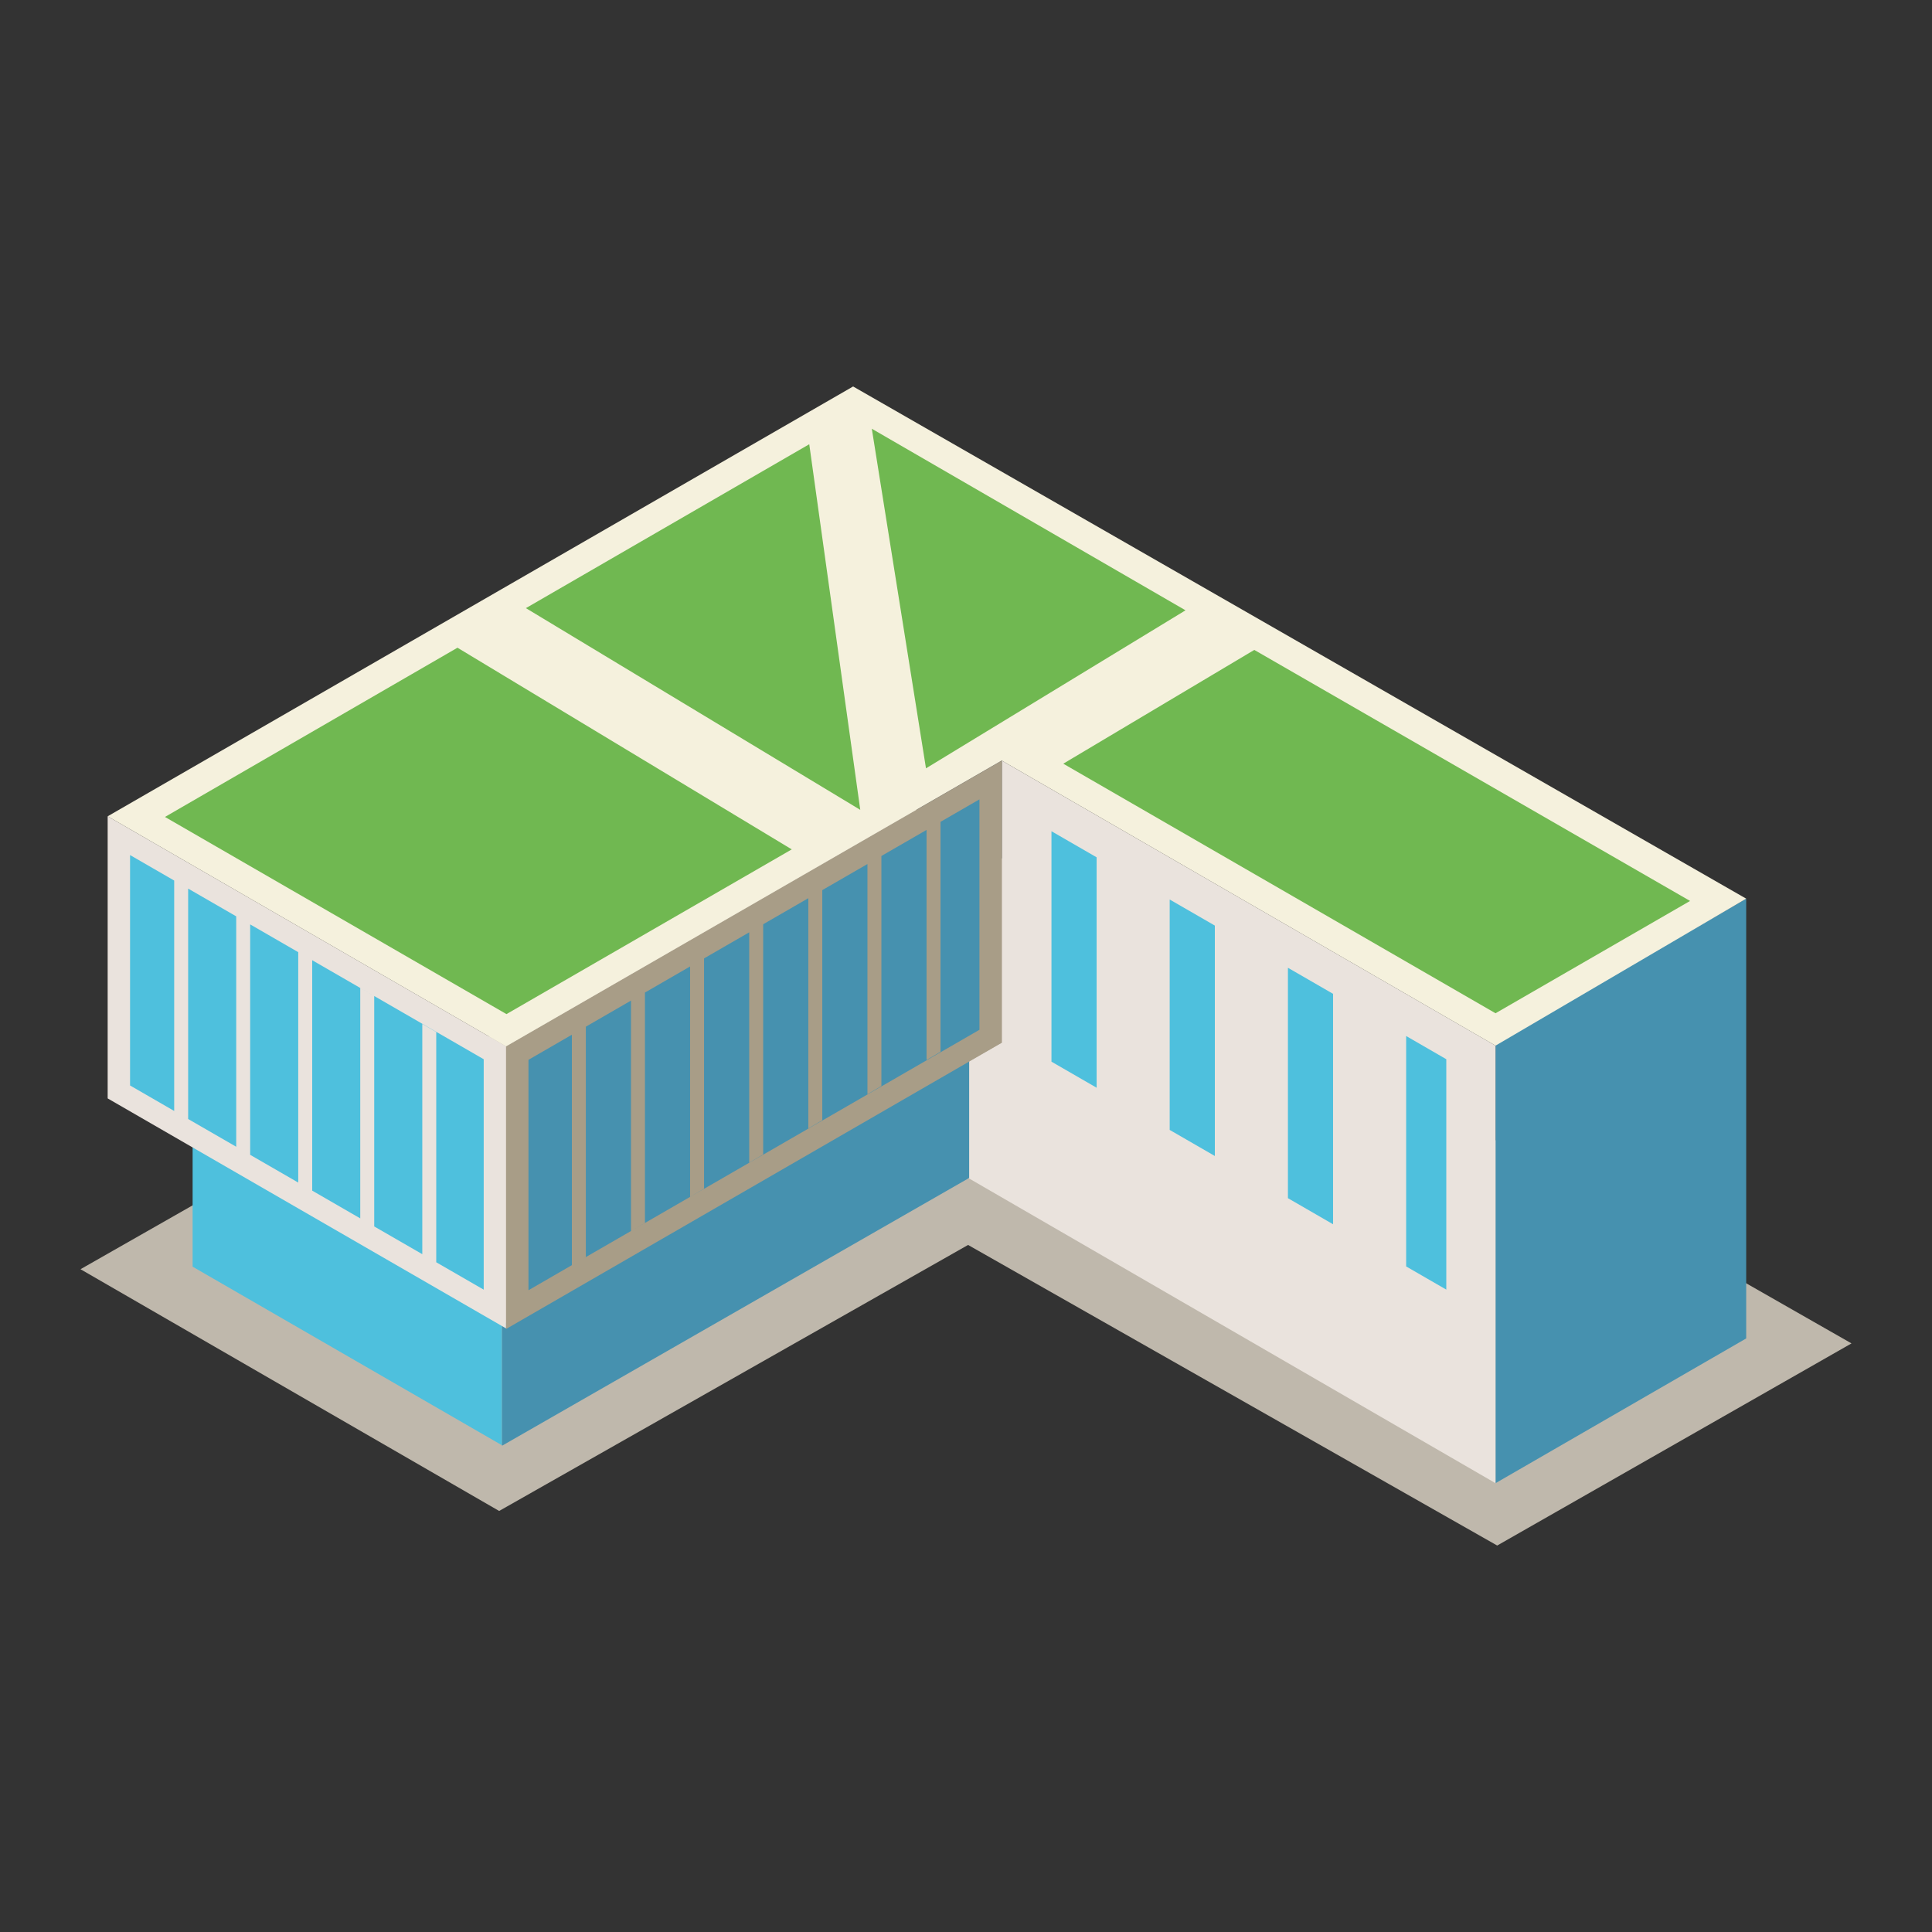
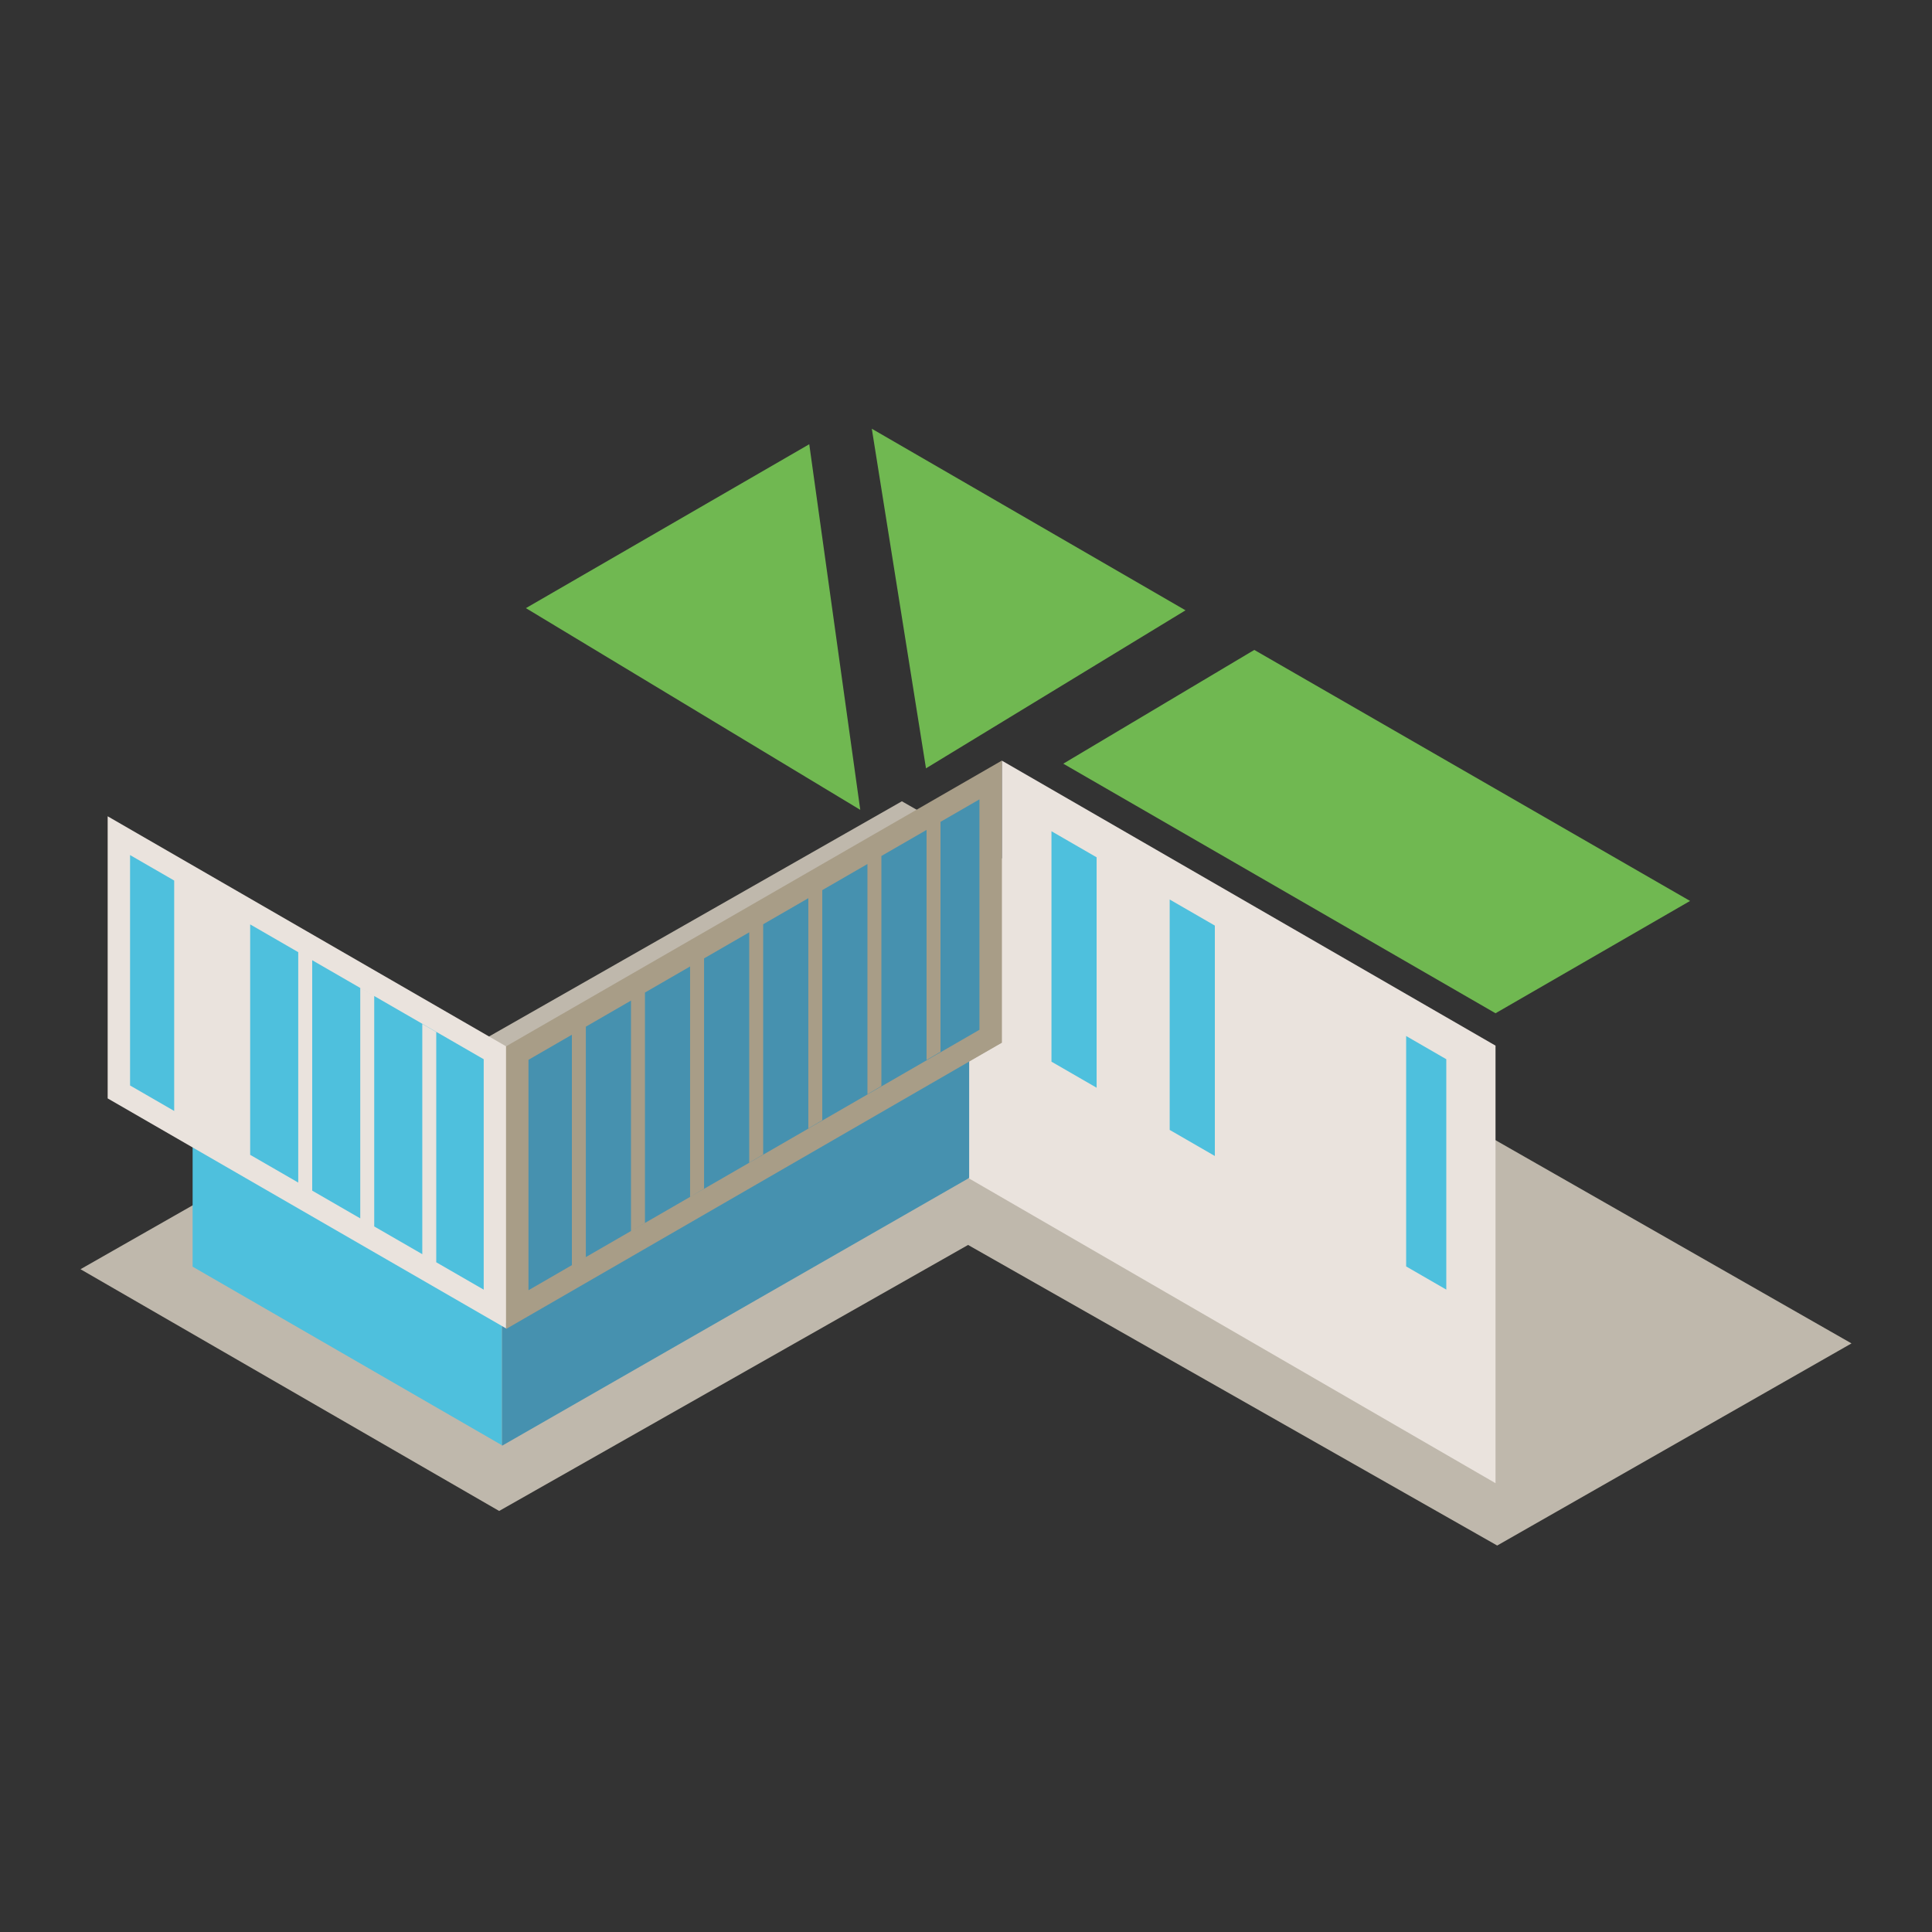
<svg xmlns="http://www.w3.org/2000/svg" version="1.1" id="Layer_1" x="0px" y="0px" width="1200px" height="1200px" viewBox="0 0 1200 1200" enable-background="new 0 0 1200 1200" xml:space="preserve">
  <rect x="0" y="0" width="1200" height="1200" fill="#333333" stroke="none" />
  <g>
    <polygon fill="#BFB8AC" points="50,788.332 560.171,497.694 1150,834.413 929.932,959.957 601.295,773.26 310.031,938.488  " />
-     <polygon fill="#4691AF" points="1084.595,831.326 928.895,921.231 928.895,648.078 1084.595,558.179  " />
    <polygon fill="#EAE3DD" points="928.895,921.231 592.391,726.455 592.391,664.666 622.247,647.638 622.247,472.425 928.895,649.46     " />
    <polygon fill="#4EC0DD" points="311.816,897.701 119.637,786.75 119.637,711.695 311.816,822.65  " />
    <polygon fill="#4691AF" points="601.967,731.637 311.816,897.979 311.816,822.929 601.967,656.587  " />
    <polygon fill="#EAE3DD" points="314.338,825.102 66.872,682.235 66.872,507.011 314.338,649.884  " />
    <polygon fill="#A89D87" points="622.247,647.638 314.338,825.459 314.338,649.884 622.247,472.425  " />
-     <polygon fill="#F5F1DD" points="66.883,507.011 314.338,649.895 622.199,472.386 928.895,649.471 1084.595,558.179    529.881,240.043  " />
    <polygon fill="#4691AF" points="355.197,642.696 328.246,658.27 328.246,801.388 355.197,785.814  " />
    <polygon fill="#4691AF" points="391.917,764.607 391.917,621.489 363.873,637.692 363.873,780.782 361.965,781.902  " />
    <polygon fill="#4691AF" points="584.17,510.466 584.17,653.288 575.494,658.375 575.494,515.48 547.45,531.667 547.45,674.54    538.785,679.627 538.785,536.671 510.73,552.874 510.73,695.792 502.066,700.868 502.066,557.878 474.021,574.076 474.021,717.032    465.346,722.12 465.346,579.08 437.302,595.283 437.302,738.29 428.626,743.383 428.626,600.287 400.593,616.485 400.593,759.542    393.43,763.732 608.352,639.62 608.352,496.496  " />
    <polygon fill="#4EC0DD" points="754.56,574.895 726.516,558.703 726.516,701.815 754.56,718.007  " />
    <polygon fill="#4EC0DD" points="653.087,659.423 681.132,675.609 681.132,532.497 653.087,516.294  " />
-     <polygon fill="#4EC0DD" points="827.988,617.287 799.956,601.1 799.956,744.207 827.988,760.41  " />
    <polygon fill="#4EC0DD" points="873.384,643.487 873.384,786.605 898.322,801.003 898.322,657.896  " />
    <polygon fill="#4EC0DD" points="185.242,591.405 155.384,574.16 155.384,717.283 185.242,734.518  " />
-     <polygon fill="#4EC0DD" points="116.864,695.039 146.719,712.268 146.719,569.156 116.864,551.927  " />
    <polygon fill="#4EC0DD" points="193.917,596.409 193.917,739.527 223.761,756.761 223.761,613.654 232.437,618.658    232.437,761.765 262.292,778.994 262.292,636.009 270.957,641.013 270.957,784.014 300.441,801.031 300.441,657.907  " />
    <polygon fill="#4EC0DD" points="108.189,546.923 80.78,531.093 80.78,674.205 108.189,690.036  " />
    <polygon fill="#70B851" points="502.642,275.921 326.649,377.722 534.322,503.01  " />
    <polygon fill="#70B851" points="541.499,266.298 575.146,477.223 736.342,379.076  " />
    <polygon fill="#70B851" points="779.063,403.677 660.42,474.342 928.895,629.351 1049.736,559.594  " />
-     <polygon fill="#70B851" points="284.146,402.306 102.463,507.418 314.577,629.88 491.771,527.566  " />
  </g>
</svg>